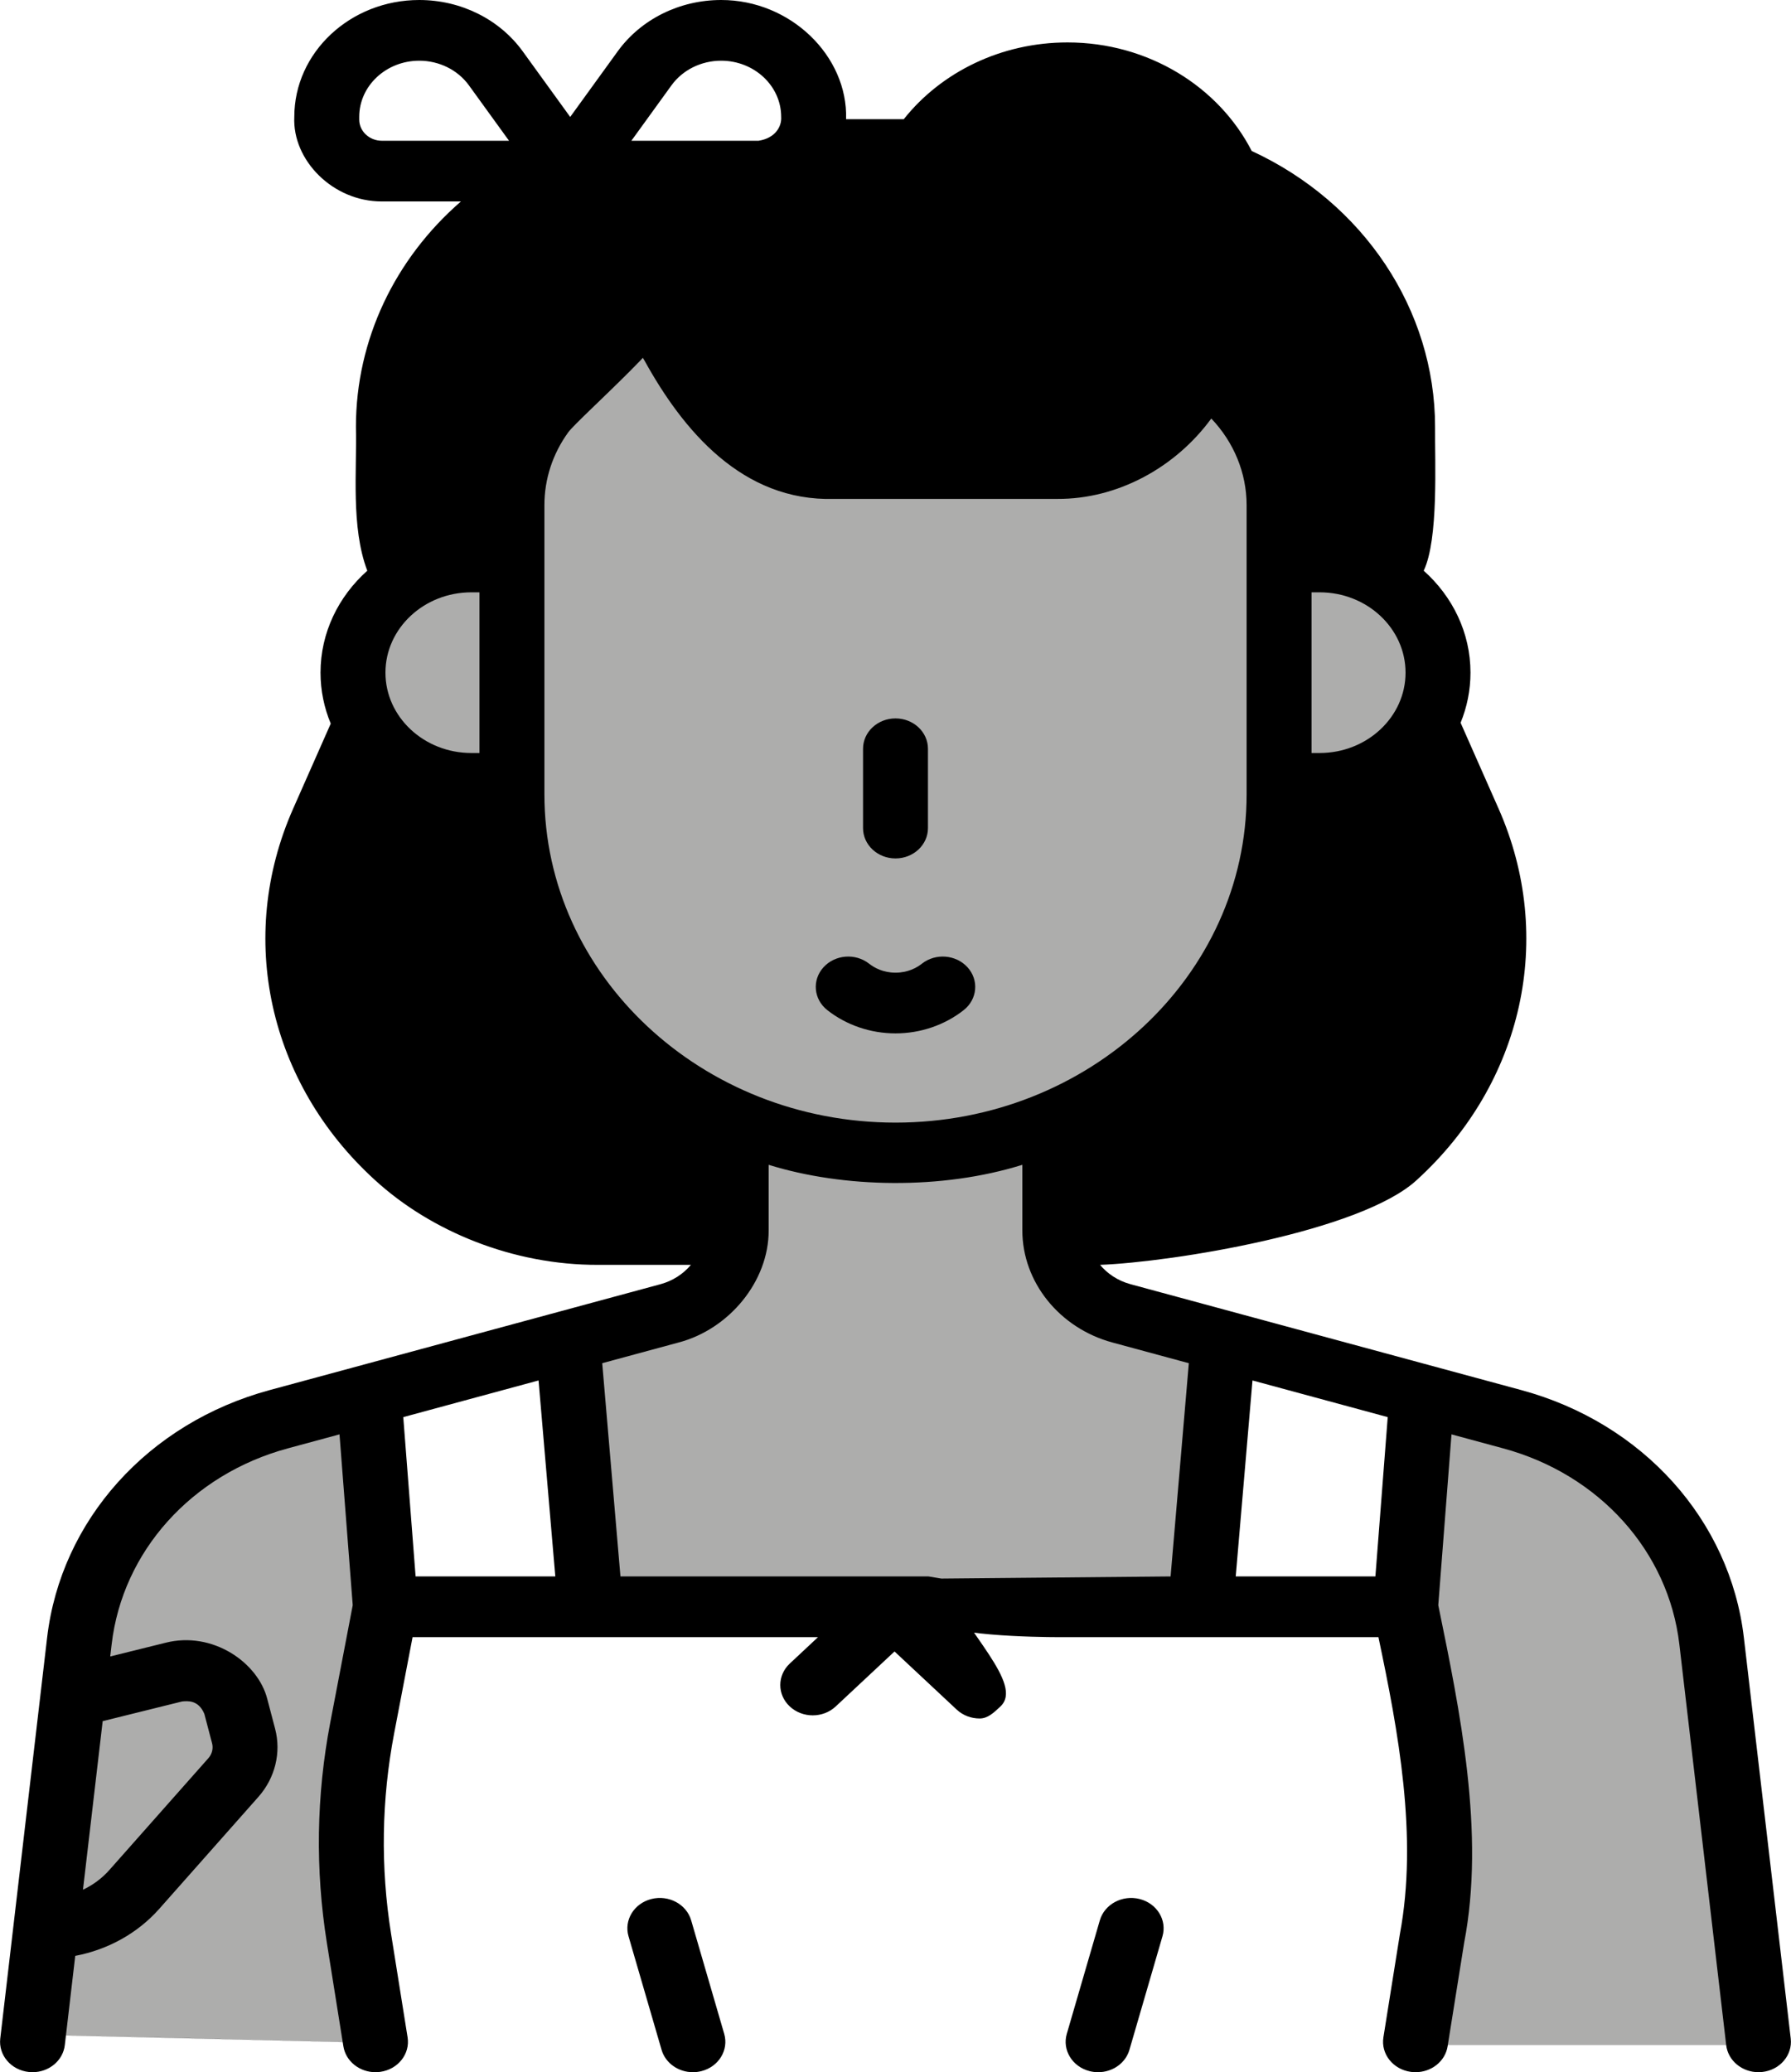
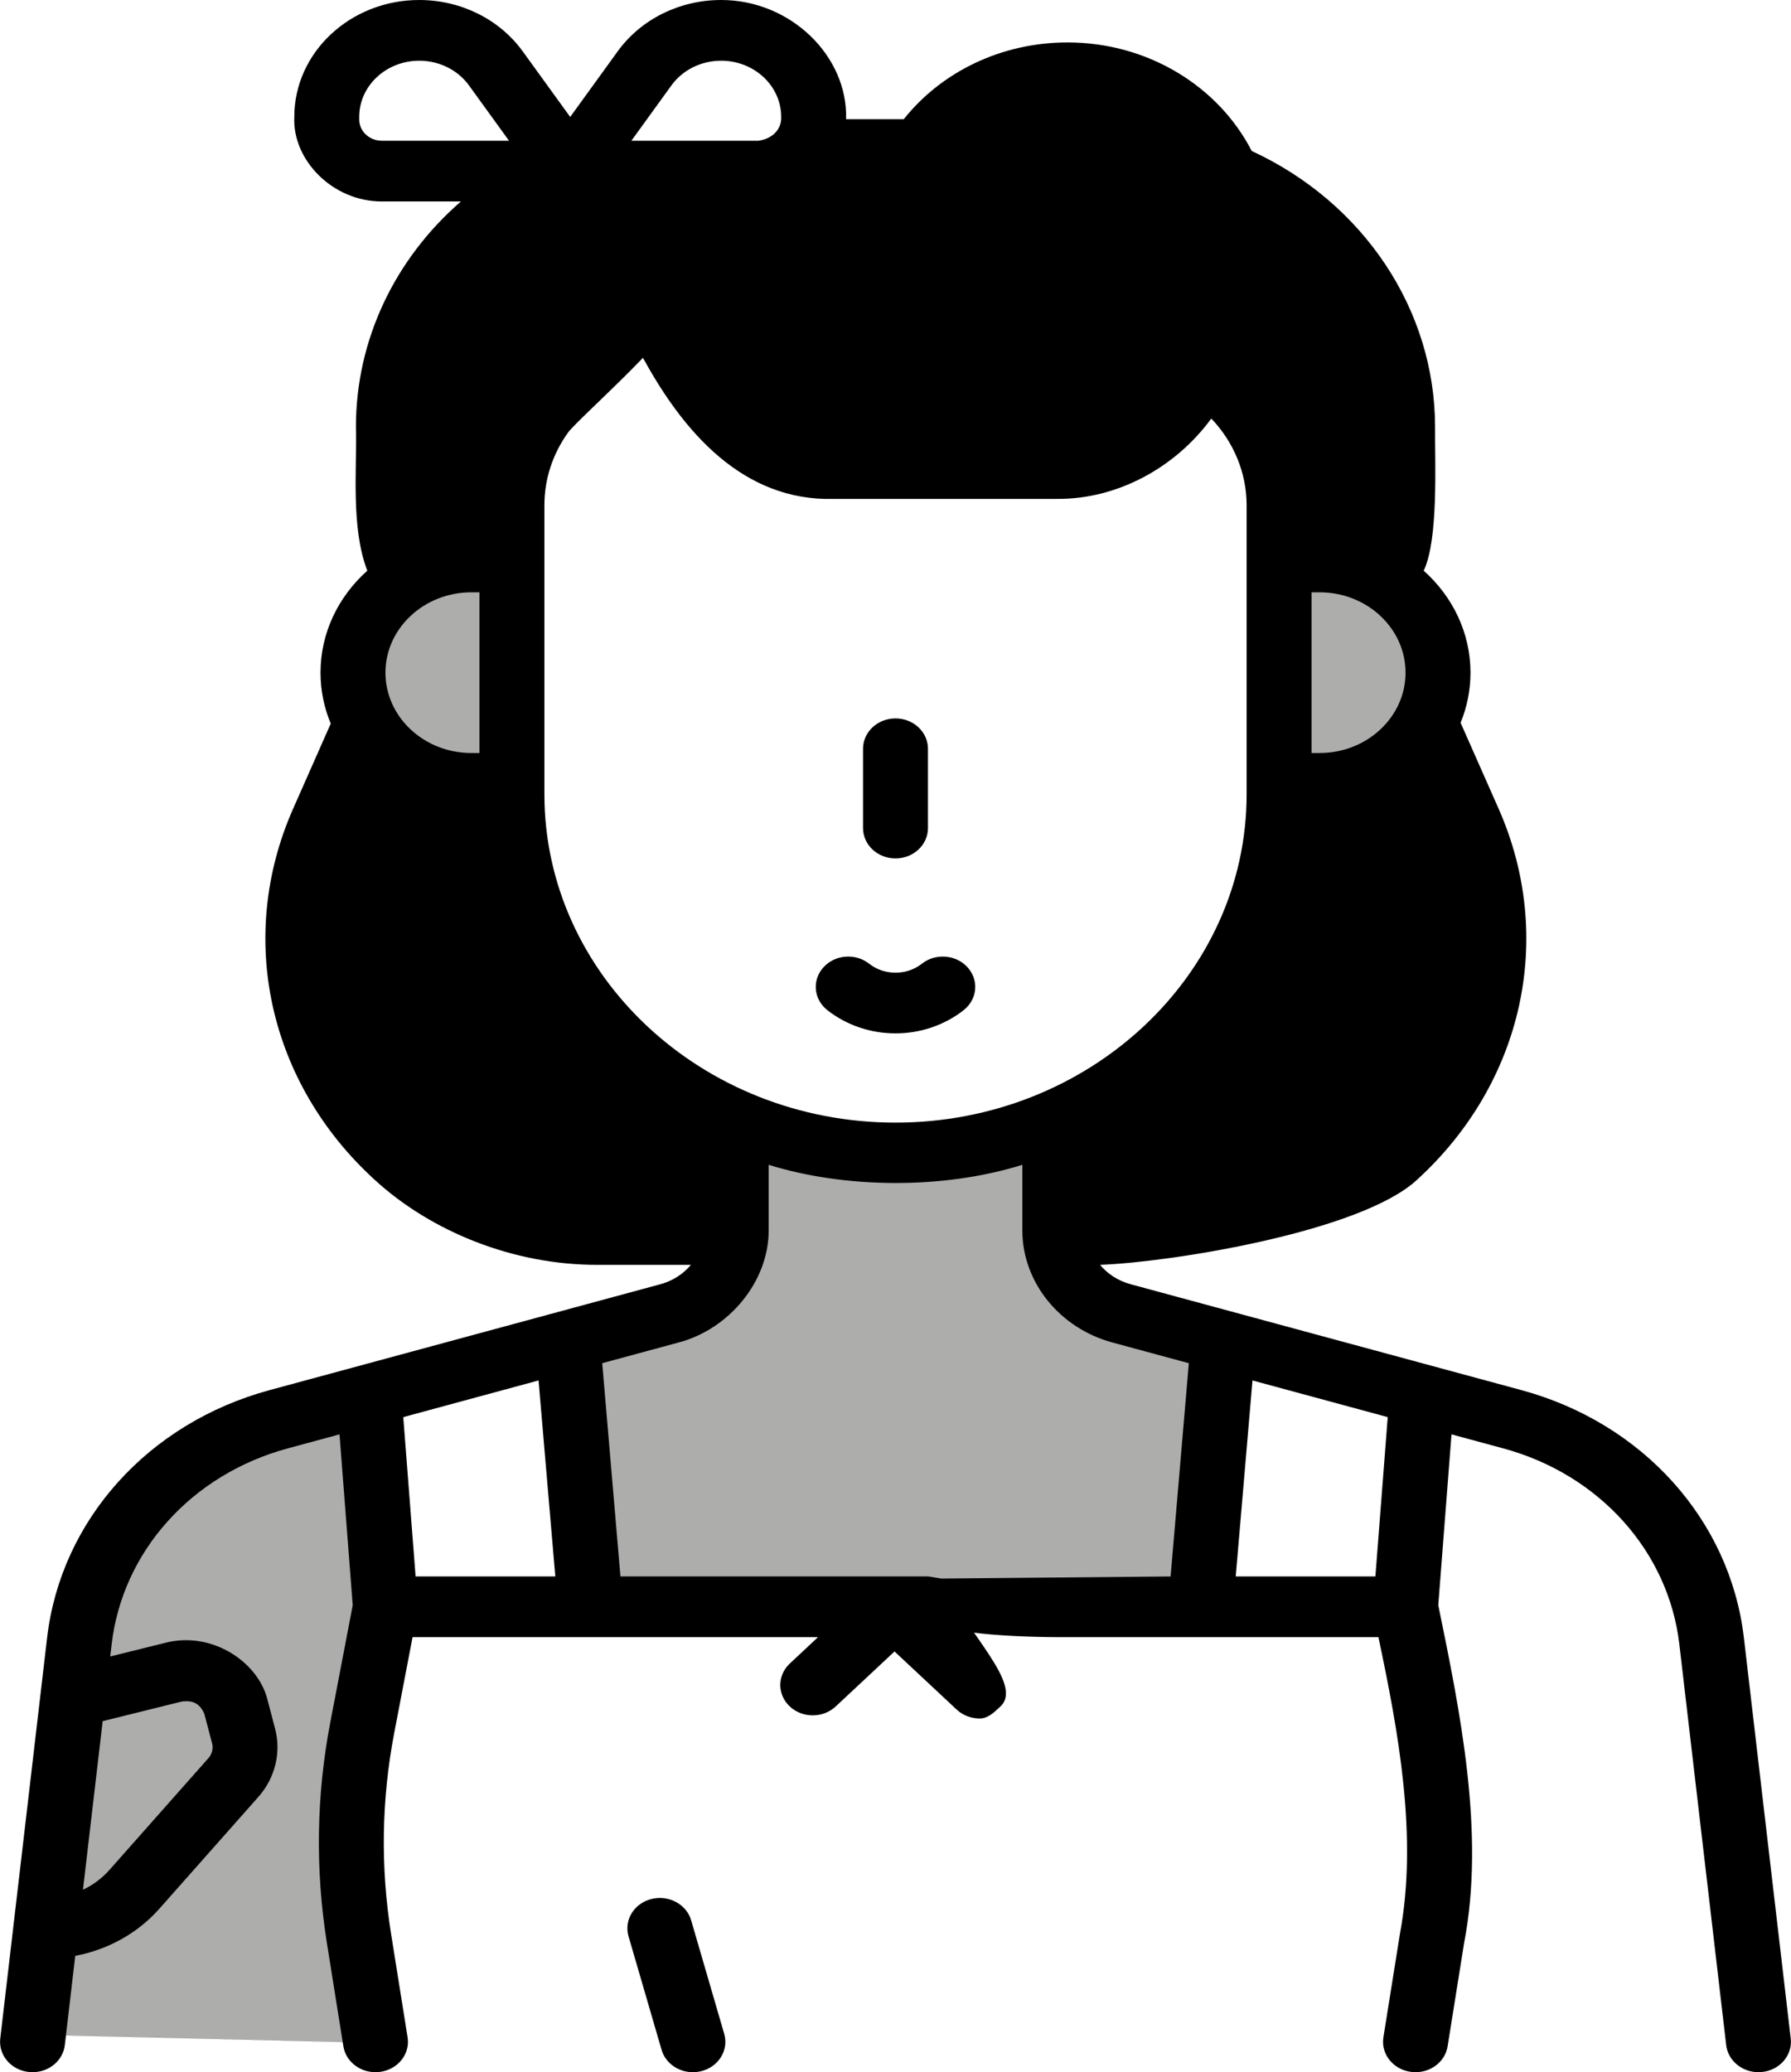
<svg xmlns="http://www.w3.org/2000/svg" width="20586" height="23808" viewBox="0 0 20586 23808" fill="none">
  <path d="M6729.5 15493.5V18179L13764.5 18330L13789.5 15430.5C12713.1 15279.3 12257.2 14915.3 12138 14712C11902.4 14560.8 11965.3 13591.7 11986.5 13136C10506.5 13573.2 8984 13318.2 8633.5 13136C8654.5 13977 8664.68 14094.2 8368.5 14712C8141.5 15185.5 7213 15444.5 6729.5 15493.5Z" fill="#ADADAC" />
-   <path d="M6074 6183.5C5754.4 5325.5 7026.5 4281.83 7524 3945.5C8398.4 5812.3 10218.5 5681 11122.5 5681C12669.7 5899.8 13747 4853.5 14041.5 4475C14394.7 4777.8 14367.5 5631.83 14360.5 5849L14508 9177.5C14171.6 12322.7 11500 13087 10259.5 13010C7349.5 12892.4 6172 10499.3 6074 9392V6183.5Z" fill="#ADADAC" />
  <path d="M14769 8850.5L14871 6569.5C15071.5 6607.33 15486.1 6680.7 15540.5 6671.5C15594.9 6662.3 16032.2 7008 16244 7182L16369 7988C16289.5 8230 16064.7 8723.1 15801.5 8759.5C15538.3 8795.9 15003.5 8835.33 14769 8850.5Z" fill="#ADADAC" />
  <path d="M4010.5 7954L5020.5 8850.5L5633.5 8918.5V8782C5675.17 8630.83 5758.5 8308 5758.5 8226V7454.5V6751L5542.5 6569.5C5285.33 6618.67 4755.1 6723.8 4691.5 6751C4627.9 6778.2 4324.67 7065 4181 7205L4010.5 7954Z" fill="#ADADAC" />
-   <path d="M1502.5 17532L1060 18973L969.5 18893.5L390.5 23376L4203.5 23467C4180.83 23357.3 4135.5 23122.1 4135.5 23058.5C4135.5 22979 4067.5 22343.5 4056 22173.5C4046.8 22037.5 3984.17 21352.5 3954 21027C3950.17 20803.8 3944.8 20318.9 3954 20164.5C3965.5 19971.5 4124 19472.5 4135.5 19415.5C4147 19358.5 4271.5 18485 4271.5 18417C4271.5 18349 4203.5 17463.5 4203.5 17350C4203.5 17259.2 4248.83 16616.2 4271.5 16306H3545.5C3182.33 16465 2440.1 16787.5 2376.5 16805.5C2312.9 16823.5 1767.33 17297.3 1502.5 17532Z" fill="#ADADAC" />
-   <path d="M16284.5 18825V16321L17800.5 16508L19572.5 18229L20134.5 23493.5H16199L16284.5 18825Z" fill="#ADADAC" />
+   <path d="M1502.5 17532L1060 18973L969.5 18893.5L390.5 23376L4203.5 23467C4180.83 23357.3 4135.5 23122.1 4135.5 23058.5C4135.5 22979 4067.5 22343.5 4056 22173.5C4046.8 22037.5 3984.17 21352.5 3954 21027C3950.17 20803.8 3944.8 20318.9 3954 20164.5C3965.5 19971.5 4124 19472.5 4135.5 19415.5C4147 19358.5 4271.5 18485 4271.5 18417C4271.5 18349 4203.5 17463.5 4203.5 17350C4203.5 17259.2 4248.83 16616.2 4271.5 16306H3545.5C3182.33 16465 2440.1 16787.5 2376.5 16805.5C2312.9 16823.5 1767.33 17297.3 1502.5 17532" fill="#ADADAC" />
  <path d="M6729.5 15493.5V18179L13764.5 18330L13789.5 15430.5C12713.1 15279.3 12257.2 14915.3 12138 14712C11902.4 14560.8 11965.3 13591.7 11986.5 13136C10506.5 13573.2 8984 13318.2 8633.5 13136C8654.5 13977 8664.68 14094.2 8368.5 14712C8141.5 15185.5 7213 15444.5 6729.5 15493.5Z" stroke="black" />
  <path d="M6074 6183.5C5754.4 5325.5 7026.5 4281.83 7524 3945.5C8398.4 5812.3 10218.5 5681 11122.5 5681C12669.7 5899.8 13747 4853.5 14041.5 4475C14394.7 4777.8 14367.5 5631.83 14360.5 5849L14508 9177.5C14171.6 12322.7 11500 13087 10259.5 13010C7349.5 12892.4 6172 10499.3 6074 9392V6183.5Z" stroke="black" />
-   <path d="M14769 8850.5L14871 6569.5C15071.5 6607.33 15486.1 6680.7 15540.5 6671.5C15594.9 6662.3 16032.2 7008 16244 7182L16369 7988C16289.5 8230 16064.7 8723.1 15801.5 8759.5C15538.3 8795.9 15003.5 8835.33 14769 8850.5Z" stroke="black" />
  <path d="M4010.5 7954L5020.5 8850.5L5633.5 8918.5V8782C5675.17 8630.83 5758.5 8308 5758.5 8226V7454.5V6751L5542.5 6569.5C5285.33 6618.67 4755.1 6723.8 4691.5 6751C4627.9 6778.2 4324.67 7065 4181 7205L4010.5 7954Z" stroke="black" />
  <path d="M1502.5 17532L1060 18973L969.5 18893.5L390.5 23376L4203.5 23467C4180.83 23357.3 4135.5 23122.1 4135.5 23058.5C4135.5 22979 4067.5 22343.5 4056 22173.5C4046.8 22037.5 3984.17 21352.5 3954 21027C3950.17 20803.8 3944.8 20318.9 3954 20164.5C3965.5 19971.5 4124 19472.5 4135.5 19415.5C4147 19358.5 4271.5 18485 4271.5 18417C4271.5 18349 4203.5 17463.5 4203.5 17350C4203.5 17259.2 4248.83 16616.2 4271.5 16306H3545.5C3182.33 16465 2440.1 16787.5 2376.5 16805.5C2312.9 16823.5 1767.33 17297.3 1502.5 17532Z" stroke="black" />
-   <path d="M16284.5 18825V16321L17800.5 16508L19572.5 18229L20134.5 23493.5H16199L16284.5 18825Z" stroke="black" />
  <path d="M6335 4547L5829 6020L5606 6496H4624L4520 5395L5040.5 3253L6468.5 2107.5L9518 1810L11229 1125.5L12880 962L14457 2211.5L15706.5 3506L16034 5573.5L15706.5 6496L14844 6258L14249 4651.5H13654L11898.5 5395L8804 5187L7599 3848L6335 4547Z" fill="black" />
  <path d="M3463.5 10244.5L4059 8727.5L4787.5 8891L5829 9233L6617.5 11539L8268.5 12758.5L8432.5 13591.5L8135 14127.5L6930 14276L4787.5 13428L3731.5 12015L3463.5 10244.5Z" fill="black" />
  <path d="M12330 14439.5L12136.5 12892.5L13163 12282.5L14249 10914L14844 9054.5L16391 8474.5L17090 10482.5L16733 11896L16153 13428L14487 14127.5L12330 14439.5Z" fill="black" />
  <path d="M6335 4547L5829 6020L5606 6496H4624L4520 5395L5040.5 3253L6468.5 2107.5L9518 1810L11229 1125.5L12880 962L14457 2211.5L15706.5 3506L16034 5573.5L15706.5 6496L14844 6258L14249 4651.5H13654L11898.5 5395L8804 5187L7599 3848L6335 4547Z" stroke="black" />
  <path d="M3463.5 10244.5L4059 8727.5L4787.5 8891L5829 9233L6617.5 11539L8268.5 12758.5L8432.5 13591.5L8135 14127.5L6930 14276L4787.5 13428L3731.5 12015L3463.5 10244.5Z" stroke="black" />
  <path d="M12330 14439.5L12136.5 12892.5L13163 12282.5L14249 10914L14844 9054.5L16391 8474.5L17090 10482.5L16733 11896L16153 13428L14487 14127.5L12330 14439.5Z" stroke="black" />
  <path d="M20582.9 23421.3L20044.5 18816.5C19886.6 17466 18882.6 16349.1 17486.5 15971.2L12994.2 14754.4C12701.6 14675.3 12497.3 14421.2 12497.3 14136.5V13091.4C13961.2 12377.6 14982.9 10976.5 15068.8 9348.93H15168C15589.4 9348.93 15976.1 9207.57 16276.9 8973.07L16535.8 9558.32C17071.4 10769.9 16768.4 12143.5 15764.1 13057.7C15294.4 13485 13392.2 13914.8 12663 13948C12457.2 13958.3 12325 14023.7 12336 14216C12346.6 14402 12447 14532.2 12643.9 14532.2C13474.7 14500.9 15642.7 14150.5 16284.6 13557.4C17508.9 12442.9 17878.2 10768.6 17225.4 9291.83L16788.4 8304.08C16861.5 8125.01 16901.9 7931.01 16901.9 7728.27C16901.9 7267.97 16695.2 6852.21 16364.3 6556.94C16536.7 6193.87 16491.4 5313.07 16494.9 4904.99C16494.9 3557.93 15672.4 2328.29 14387.4 1734.49C14007.3 994.678 13197.8 487.504 12270.2 487.504C11512.1 487.504 10821.9 824.303 10388 1369.47H9725.11C9746.9 644.627 9087.76 -0.558 8289.03 0C7811.83 0 7367.31 220.503 7099.81 589.897L6553.95 1343.66L6008.1 589.851C5740.59 220.502 5296.08 0 4818.88 0C4027.01 0 3382.8 602.126 3382.8 1342.22C3358.52 1838.84 3824.38 2315.51 4389.19 2314.62H5297.92C4541.33 2971.15 4091.04 3901.43 4091.04 4905.08C4103.78 5395.84 4030.79 6056.32 4221.63 6557.03C3890.8 6852.31 3684.09 7268.11 3684.09 7728.36C3684.09 7934.73 3726.03 8131.98 3801.6 8313.66L3369.02 9291.92C2715.71 10768.5 3084.85 12442.8 4309.49 13557.7C4955.54 14149 5900.04 14535.1 6873.5 14532.2H7941.48C7854.31 14636.4 7733.52 14716.1 7591.63 14754.5L3099.38 15971.2C1703.3 16349.1 699.297 17466 541.391 18816.4L2.999 23421.2C-19.339 23612.7 128.518 23784.8 333.437 23805.8C347.168 23807.2 360.899 23807.9 374.381 23807.9C562.286 23807.9 723.973 23675.6 744.868 23497L864.815 22471.4C1240.77 22400.1 1582.01 22211.7 1831.7 21929.8L2970.33 20644.4C3162.31 20427.6 3234.05 20135.1 3162.11 19861.8L3073.26 19524.2C2968.34 19100.5 2442.53 18735.6 1900.95 18874.4L1266.99 19031.5L1283.31 18892.1C1408.18 17823.7 2202.59 16940.1 3307.03 16641L3902.34 16479.8L4054.32 18442.3L3796.32 19789.4C3635.73 20627.8 3622.6 21480.4 3757.27 22323.6L3946.86 23510.5C3974.53 23683.6 4133.73 23807.9 4315.41 23807.9C4333.77 23807.9 4352.33 23806.6 4370.98 23804C4574.81 23775.5 4715.35 23598.1 4684.95 23407.6L4495.36 22220.7C4372.67 21452.6 4384.61 20676 4530.93 19912.4L4742.12 18809.5H9402.48L9077.96 19112.9C8932.24 19249.1 8932.24 19469.9 9077.96 19606C9223.73 19742.2 9459.94 19742.2 9605.66 19606L10281.8 18974.1L10996.4 19642C11069.2 19710.1 11164.8 19744.1 11260.2 19744.1C11355.7 19744.1 11426.1 19674.2 11499 19606C11772.5 19350.4 11093.5 18748.4 10820 18136.5L10673 18112.1C10529.5 18112.1 10423.3 18112.1 10281.8 18112.1H7131.55L6922 15662L7799.34 15424.4C8378.88 15272.5 8836.57 14723.2 8835.03 14136.5V13382.8C9698.74 13651.2 10825.6 13671.4 11751 13382.8V14136.5C11751 14729.8 12176.9 15259.4 12786.7 15424.4L13664.5 15662.2L13455 18112.1L10820 18136.5C10613.9 18136.5 10769.5 18409.9 10769.5 18602.5C10769.5 18795.1 11951.5 18809.6 12157.6 18809.6H15843.9C16071.7 19888.5 16299.3 21101.8 16090.6 22220.7L15901 23407.6C15870.7 23598.1 16011.2 23775.6 16215 23804C16233.7 23806.6 16252.2 23807.9 16270.6 23807.9C16452.2 23807.9 16611.5 23683.6 16639.1 23510.5L16828.7 22323.6C17073.1 21059.1 16779.4 19650.4 16531.7 18442.3L16683.7 16479.8L17278.9 16641C18383.4 16940.1 19177.8 17823.7 19302.7 18892.1L19841.1 23496.9C19862 23675.5 20023.7 23807.8 20211.6 23807.8C20225.1 23807.8 20238.8 23807.1 20252.5 23805.7C20457.4 23784.9 20605.2 23612.7 20582.9 23421.3ZM2092.24 19548.7C2153.78 19543 2280.35 19527.7 2348.65 19690.9L2437.51 20028.5C2453.23 20088.2 2437.56 20152.3 2395.52 20199.7L1256.89 21485.1C1172.27 21580.6 1068.84 21657.1 953.718 21711.4L1180.18 19774.7L2092.24 19548.7ZM6382.86 18112.1H4776.99L4635.25 16281.6L6190.28 15860.3L6382.86 18112.1ZM15168 8651.48H15074.8V6805.25H15168C15712.5 6805.25 16155.6 7219.33 16155.6 7728.36C16155.6 8237.4 15712.6 8651.48 15168 8651.48ZM15748.7 4905.08C15735.9 5231.69 15785.5 5857.63 15703.5 6187.27C15534.7 6135.93 15354.8 6107.8 15168 6107.8H15074.8V5804.57C15074.8 5183.75 14793.5 4598.13 14310.4 4185.31C14531.5 3721.52 14639.8 3212.72 14620.5 2697.73C15322.6 3228.99 15748.7 4036.6 15748.7 4905.08ZM12270.2 1185.09C13116.2 1185.09 13818.2 1803.36 13868.5 2592.78C13961 3636.29 13300.7 4987.66 12153 5034.68H9586.8C9109.4 5045.28 8613.89 4731.12 8390.77 4307.46H8952.04C9591.28 4307.46 10153.5 3925.75 10351.2 3357.61L10747.6 2218.69C10920.3 1662.93 11583.9 1171.84 12270.2 1185.09ZM7717.75 980.867C7846.25 803.424 8059.78 697.498 8289.03 697.498C8669.41 697.498 8978.86 986.726 8978.86 1342.22C8986.92 1450.14 8913.84 1587.6 8718.72 1617.12H7257.07L7717.75 980.867ZM4129.05 1373.93V1342.22C4129.05 986.68 4438.54 697.498 4818.88 697.498C5048.08 697.498 5261.6 803.424 5390.11 980.821L5850.84 1617.12H4389.19C4245.71 1617.12 4129.05 1508.04 4129.05 1373.93ZM5511.25 8651.48H5418.02C4873.46 8651.48 4430.38 8237.35 4430.38 7728.36C4430.38 7219.38 4873.41 6805.25 5418.02 6805.25H5511.25V8651.48ZM8088.74 13834.8H6873.55C6168.99 13837.2 5384.78 13568.6 4830.02 13057.9C3825.53 12143.4 3522.75 10769.8 4058.7 9558.41L4315.31 8978.09C4615.2 9209.66 4999.52 9348.97 5417.97 9348.97H5517.17C5603.09 10976.5 6624.85 12377.6 8088.74 13091.5V13834.8ZM6257.49 9126.19V5804.53C6257.49 5504.46 6352.02 5215.14 6530.87 4967.72C6646.24 4808.13 7895.81 3717.71 7725.06 3609.83C7554.37 3502.04 6027.95 4417.58 5912.58 4577.16C5650 4940.33 5511.25 5364.73 5511.25 5804.48V6107.71H5418.02C5231.16 6107.71 5051.31 6135.79 4882.56 6187.17C4812.21 6012.57 4843.41 5096.01 4837.39 4904.99C4837.39 3781.6 5539.7 2772.41 6632.51 2314.53H8718.77C8980.1 2314.53 9217.71 2220.18 9396.81 2066.96H10015.7L9641.68 3141.76C9544.22 3421.74 9267.16 3609.83 8952.14 3609.83H7725.06C7590.04 3609.83 7465.57 3678 7399.55 3788.06C7333.58 3898.13 7336.32 4032.98 7406.81 4140.62C7849.64 4943.49 8531.66 5762.72 9586.9 5732.03H12153.1C12844.4 5735.99 13510.2 5372.5 13922.8 4808.55C14181.3 5079.83 14328.7 5433.04 14328.7 5804.43V9126.1C14328.7 11205.9 12518.3 12898 10293.1 12898C8067.99 12898 6257.49 11206 6257.49 9126.19ZM15950.7 16281.6L15809 18112.1H14203.6L14396.2 15860.4L15950.7 16281.6Z" fill="black" />
  <path d="M10596.2 11072.1C10536.2 11119.2 10435 11175.3 10293 11175.3C10151 11175.3 10049.8 11119.2 9989.82 11072.1C9832.07 10948.1 9596.7 10967.1 9464.12 11114.5C9331.49 11261.9 9351.83 11481.9 9509.54 11605.8C9728.49 11778 10006.7 11872.8 10293 11872.8C10579.3 11872.8 10857.5 11778 11076.5 11605.8C11234.2 11481.9 11254.5 11261.9 11121.9 11114.5C10989.2 10967.1 10753.8 10948.1 10596.2 11072.1Z" fill="black" />
  <path d="M7944.41 22063.2C7890.28 21877.3 7685.07 21767.8 7486.41 21818.3C7287.61 21868.9 7170.3 22060.5 7224.38 22246.4L7604.17 23550.8C7649.34 23705.9 7799.79 23808 7963.91 23808C7996.35 23808 8029.33 23804 8062.17 23795.7C8260.97 23745.1 8378.28 23553.5 8324.2 23367.6L7944.41 22063.2Z" fill="black" />
-   <path d="M13099.6 21818.3C12901 21767.9 12695.7 21877.4 12641.6 22063.2L12261.8 23367.6C12207.7 23553.4 12325 23745.1 12523.8 23795.7C12556.6 23804 12589.6 23808 12622.1 23808C12786.3 23808 12936.7 23705.9 12981.8 23550.8L13361.6 22246.4C13415.7 22060.6 13298.4 21868.9 13099.6 21818.3Z" fill="black" />
  <path d="M10293 9862.71C10499.1 9862.71 10666.1 9706.56 10666.1 9513.96V8602.79C10666.1 8410.19 10499.1 8254.04 10293 8254.04C10086.9 8254.04 9919.88 8410.19 9919.88 8602.79V9513.96C9919.88 9706.56 10086.9 9862.71 10293 9862.71Z" fill="black" />
</svg>